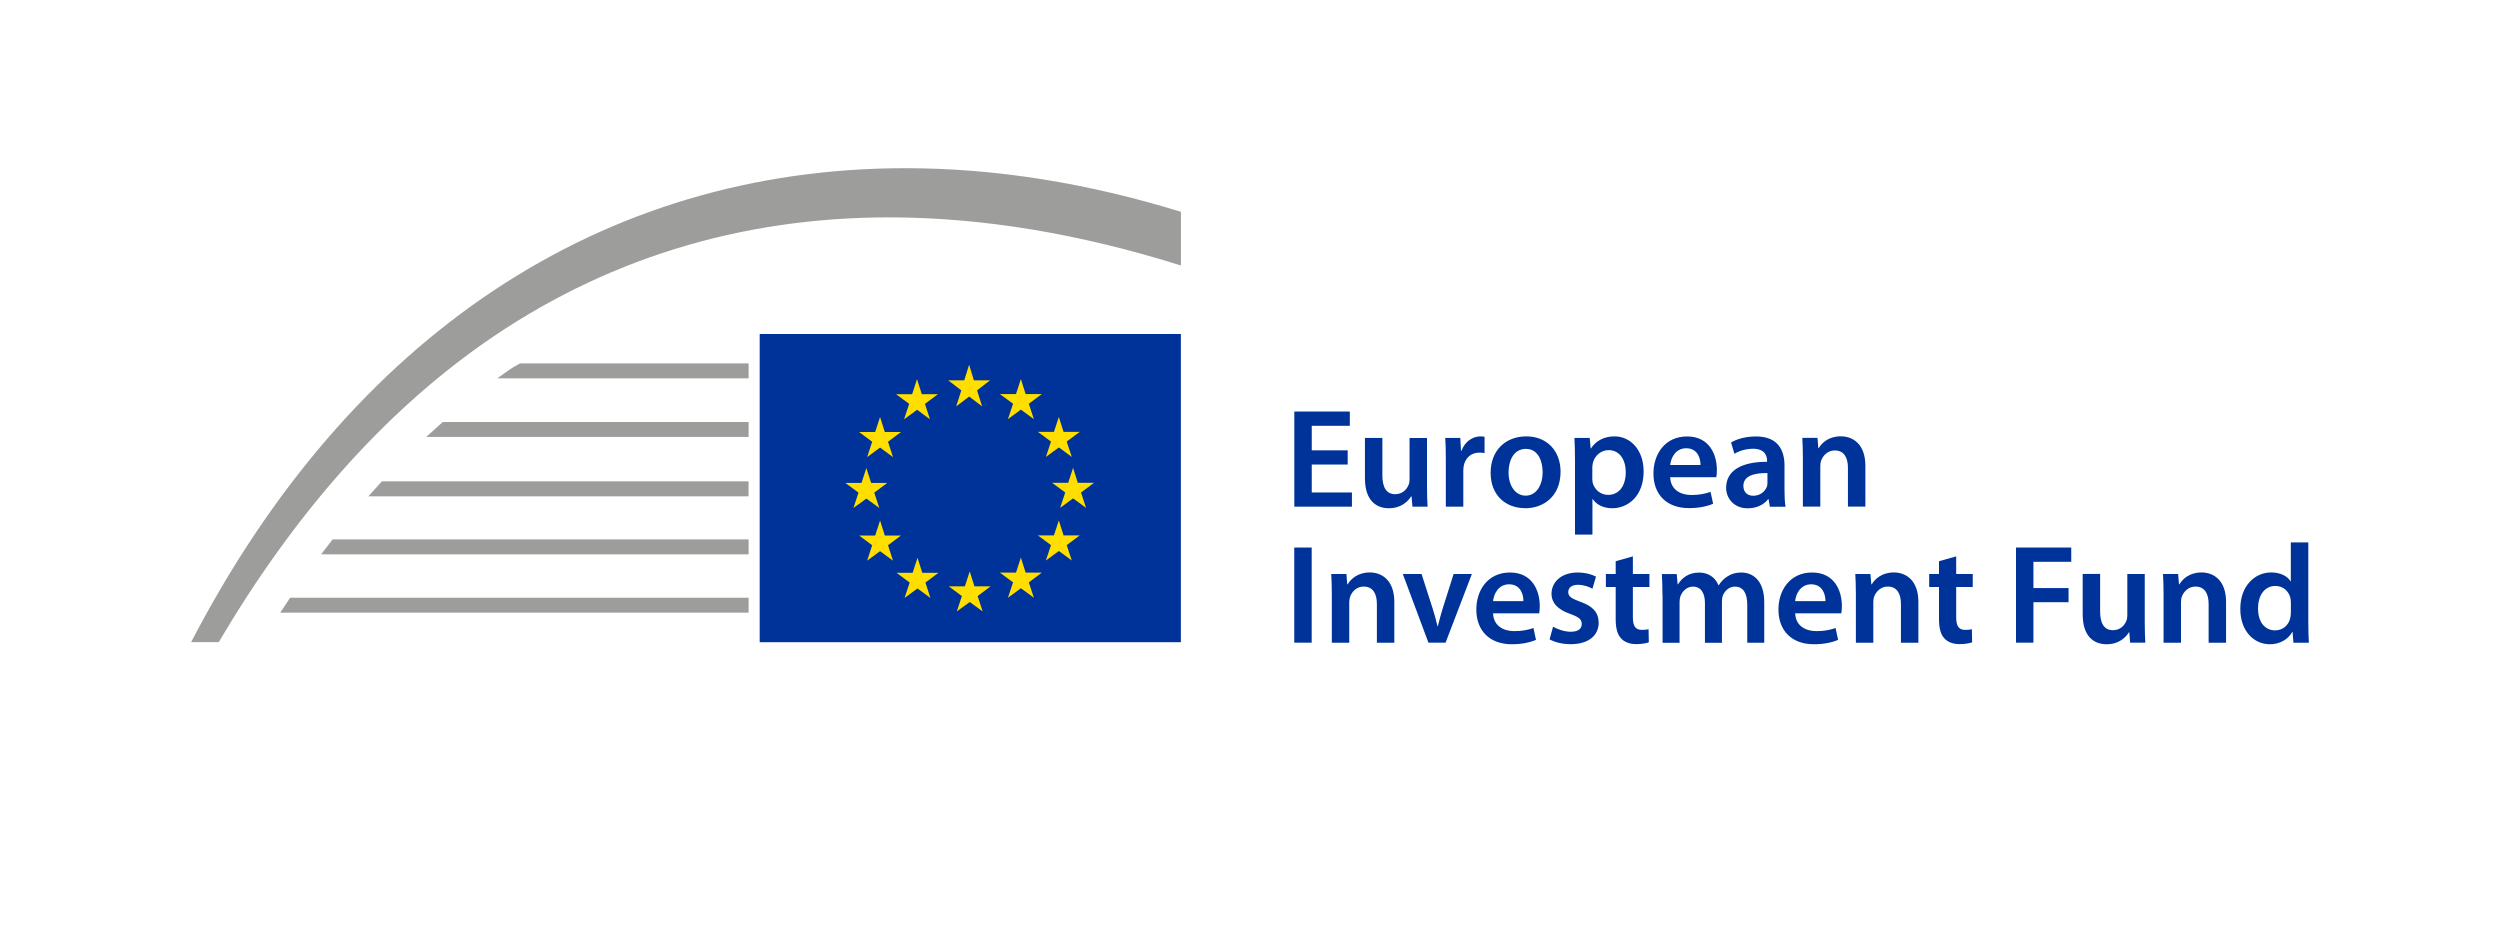
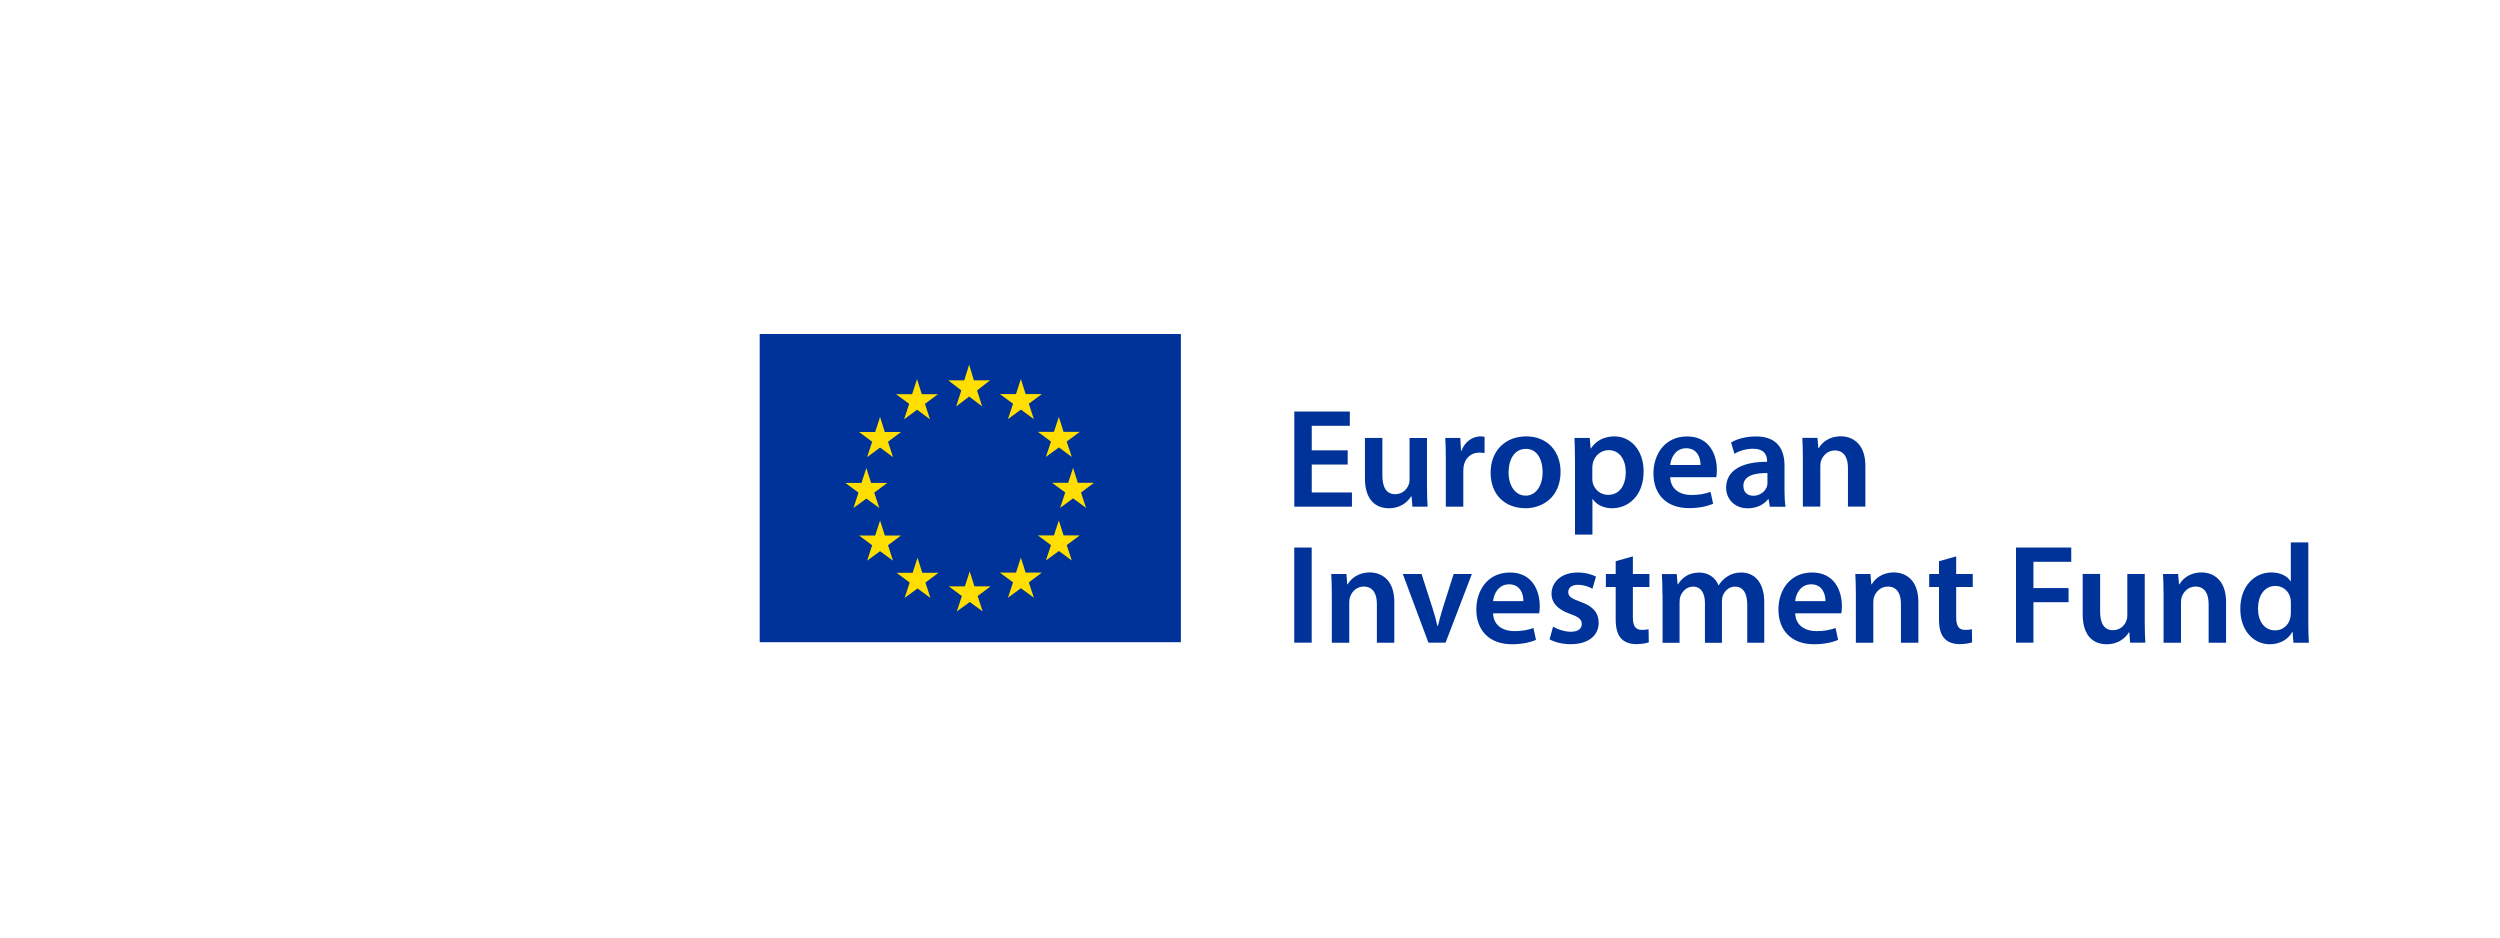
<svg xmlns="http://www.w3.org/2000/svg" id="Logo" viewBox="0 0 400 150">
  <defs>
    <style>
      .cls-1 {
        fill: #ffde00;
      }

      .cls-2 {
        fill: #039;
      }

      .cls-3 {
        fill: #9d9d9c;
      }
    </style>
  </defs>
  <path class="cls-2" d="M121.55,53.44h67.39v49.31h-67.39v-49.31ZM215.63,72.05h-5.75v-3.92h6.09v-2.28h-8.88v15.22h9.22v-2.28h-6.43v-4.47h5.75v-2.26ZM228.32,70.08h-2.79v6.64c0,.32-.05.64-.16.86-.27.72-1,1.49-2.13,1.49-1.47,0-2.06-1.17-2.06-3.01v-5.99h-2.79v6.46c0,3.59,1.84,4.79,3.83,4.79s3.08-1.13,3.56-1.9h.07l.14,1.65h2.42c-.05-.9-.09-1.99-.09-3.3v-7.69ZM231.34,81.07h2.79v-5.72c0-.3.03-.59.07-.83.25-1.26,1.18-2.1,2.49-2.1.34,0,.59.03.84.07v-2.6c-.23-.05-.39-.07-.66-.07-1.2,0-2.49.79-3.04,2.32h-.07l-.11-2.07h-2.41c.07.97.09,2.06.09,3.54v7.46ZM244.12,79.3h-.03c-1.65,0-2.72-1.6-2.72-3.73,0-1.83.79-3.75,2.77-3.75s2.68,1.99,2.68,3.71c0,2.24-1.11,3.77-2.7,3.77h0ZM244.03,81.32h.02c2.79,0,5.64-1.81,5.64-5.85,0-3.34-2.19-5.65-5.48-5.65s-5.71,2.21-5.71,5.83,2.43,5.66,5.53,5.66h0ZM254.77,76.46v-1.69c0-.23.05-.48.09-.7.29-1.22,1.36-2.05,2.51-2.05,1.8,0,2.75,1.58,2.75,3.52,0,2.17-1.04,3.64-2.82,3.64-1.2,0-2.17-.81-2.47-1.94-.04-.25-.07-.5-.07-.77h0ZM252,85.54h2.79v-5.69h.05c.56.88,1.72,1.47,3.1,1.47,2.52,0,5.04-1.92,5.04-5.9,0-3.43-2.11-5.6-4.65-5.6-1.68,0-2.98.7-3.79,1.94h-.04l-.14-1.69h-2.45c.05,1.04.09,2.21.09,3.66v11.81ZM267.23,74.4c.11-1.12.84-2.68,2.56-2.68,1.86,0,2.31,1.67,2.29,2.68h-4.85ZM274.61,76.35c.05-.25.09-.66.09-1.17,0-2.41-1.18-5.35-4.76-5.35s-5.39,2.87-5.39,5.92c0,3.37,2.1,5.55,5.69,5.55,1.59,0,2.9-.29,3.86-.7l-.41-1.9c-.86.29-1.77.5-3.06.5-1.76,0-3.33-.86-3.4-2.85h7.39ZM282.79,75.69v1.51c0,.2,0,.41-.07.61-.27.79-1.06,1.51-2.19,1.51-.88,0-1.59-.5-1.59-1.58,0-1.67,1.88-2.08,3.86-2.05h0ZM285.52,78.42v-3.94c0-2.42-1.02-4.65-4.56-4.65-1.75,0-3.18.47-3.99.97l.54,1.81c.75-.48,1.88-.81,2.97-.81,1.95,0,2.25,1.19,2.25,1.92v.17c-4.08-.02-6.55,1.4-6.55,4.16,0,1.67,1.24,3.28,3.46,3.28,1.45,0,2.61-.61,3.26-1.47h.07l.21,1.22h2.51c-.13-.68-.17-1.65-.17-2.64h0ZM288.46,73.34v7.72h2.79v-6.48c0-.31.04-.65.13-.88.3-.83,1.07-1.63,2.18-1.63,1.52,0,2.11,1.2,2.11,2.78v6.21h2.79v-6.53c0-3.48-2-4.72-3.93-4.72s-3.03,1.03-3.53,1.89h-.07l-.13-1.64h-2.43c.05.95.09,2.01.09,3.28h0ZM207.08,102.83h2.79v-15.22h-2.79v15.22ZM213.09,95.12v7.72h2.79v-6.48c0-.31.05-.65.14-.88.29-.84,1.06-1.63,2.17-1.63,1.52,0,2.11,1.2,2.11,2.78v6.21h2.79v-6.53c0-3.48-2-4.72-3.92-4.72s-3.04,1.04-3.54,1.9h-.07l-.13-1.65h-2.43c.05.95.09,2.01.09,3.28h0ZM224.45,91.84l4.1,10.99h2.74l4.21-10.99h-2.92l-1.77,5.58c-.29.99-.54,1.85-.75,2.75h-.07c-.21-.9-.43-1.78-.75-2.75l-1.79-5.58h-3.02ZM238.89,96.18c.11-1.12.84-2.69,2.56-2.69,1.86,0,2.32,1.67,2.29,2.69h-4.85ZM246.27,98.12c.05-.25.09-.66.09-1.17,0-2.42-1.18-5.35-4.76-5.35s-5.39,2.87-5.39,5.92c0,3.37,2.11,5.56,5.69,5.56,1.59,0,2.9-.29,3.86-.7l-.41-1.9c-.86.3-1.77.5-3.06.5-1.77,0-3.33-.86-3.4-2.85h7.39ZM247.94,102.3c.82.45,2.02.77,3.36.77,2.92,0,4.49-1.44,4.49-3.45-.03-1.63-.93-2.64-2.95-3.34-1.4-.52-1.92-.84-1.92-1.54s.54-1.17,1.54-1.17,1.88.36,2.33.63l.57-1.94c-.66-.36-1.73-.66-2.95-.66-2.56,0-4.17,1.49-4.17,3.43,0,1.31.88,2.48,3.03,3.21,1.36.5,1.81.86,1.81,1.6s-.55,1.24-1.77,1.24c-1,0-2.21-.43-2.82-.81l-.56,2.03ZM258.51,89.79v2.05h-1.57v2.08h1.57v5.15c0,1.44.27,2.46.88,3.09.52.57,1.36.9,2.41.9.86,0,1.61-.14,2.01-.29l-.04-2.1c-.31.09-.59.11-1.08.11-1.06,0-1.43-.68-1.43-2.03v-4.83h2.65v-2.08h-2.65v-2.82l-2.75.77ZM266.01,95.12v7.73h2.72v-6.5c0-.32.04-.63.13-.93.27-.75.98-1.56,2.02-1.56,1.3,0,1.91,1.08,1.91,2.62v6.37h2.72v-6.59c0-.32.04-.68.13-.93.3-.79,1-1.47,1.95-1.47,1.34,0,1.97,1.08,1.97,2.91v6.07h2.72v-6.48c0-3.52-1.86-4.76-3.67-4.76-.93,0-1.63.23-2.27.66-.5.31-.96.77-1.34,1.38h-.05c-.47-1.22-1.61-2.03-3.06-2.03-1.88,0-2.87,1.01-3.4,1.87h-.07l-.14-1.63h-2.38c.05.95.09,2.01.09,3.28h-.01ZM287.22,96.18c.11-1.12.84-2.69,2.56-2.69,1.86,0,2.31,1.67,2.29,2.69h-4.85ZM294.61,98.12c.05-.25.09-.66.09-1.17,0-2.42-1.18-5.35-4.76-5.35s-5.39,2.87-5.39,5.92c0,3.37,2.1,5.56,5.69,5.56,1.59,0,2.9-.29,3.86-.7l-.41-1.9c-.86.3-1.77.5-3.06.5-1.76,0-3.33-.86-3.4-2.85h7.39ZM296.94,95.12v7.72h2.79v-6.48c0-.31.04-.65.13-.88.3-.84,1.07-1.63,2.18-1.63,1.52,0,2.11,1.2,2.11,2.78v6.21h2.79v-6.53c0-3.48-2-4.72-3.92-4.72s-3.04,1.04-3.54,1.9h-.07l-.14-1.65h-2.42c.05.95.09,2.01.09,3.28h-.01ZM310.24,89.79v2.05h-1.57v2.08h1.57v5.15c0,1.44.27,2.46.88,3.09.52.57,1.36.9,2.41.9.86,0,1.61-.14,2.01-.29l-.04-2.1c-.31.09-.59.11-1.08.11-1.06,0-1.43-.68-1.43-2.03v-4.83h2.65v-2.08h-2.65v-2.82l-2.75.77ZM322.56,102.83h2.79v-6.48h5.62v-2.26h-5.62v-4.2h6.05v-2.28h-8.84s0,15.21,0,15.21ZM343.16,91.84h-2.79v6.64c0,.32-.05.63-.16.86-.27.73-.99,1.49-2.13,1.49-1.47,0-2.06-1.17-2.06-3.01v-5.99h-2.79v6.46c0,3.59,1.83,4.79,3.83,4.79s3.08-1.13,3.56-1.9h.07l.13,1.65h2.43c-.05-.9-.09-1.98-.09-3.29v-7.7ZM346.17,95.12v7.72h2.79v-6.48c0-.31.04-.65.13-.88.3-.84,1.07-1.63,2.18-1.63,1.52,0,2.11,1.2,2.11,2.78v6.21h2.79v-6.53c0-3.48-2-4.72-3.92-4.72s-3.04,1.04-3.54,1.9h-.07l-.14-1.65h-2.42c.05.95.09,2.01.09,3.28h-.01ZM366.53,98.08c0,.29-.03.57-.09.81-.27,1.2-1.26,1.97-2.4,1.97-1.76,0-2.76-1.47-2.76-3.5s1-3.61,2.79-3.61c1.26,0,2.15.88,2.4,1.94.04.22.07.52.07.74v1.65ZM369.32,86.78h-2.79v6.23h-.04c-.49-.81-1.59-1.42-3.1-1.42-2.65,0-4.97,2.19-4.94,5.87,0,3.39,2.08,5.62,4.73,5.62,1.59,0,2.92-.77,3.59-1.98h.04l.14,1.74h2.47c-.05-.74-.09-1.96-.09-3.09v-12.96h0Z" />
  <path class="cls-1" d="M155.83,60.85h2.58l-2.08,1.61.81,2.56-2.07-1.57-2.08,1.57.82-2.56-2.1-1.61h2.57l.78-2.5.76,2.5ZM155.16,91.41l-.78,2.4h-2.58l2.1,1.56-.81,2.46,2.07-1.51,2.07,1.51-.81-2.46,2.08-1.56h-2.59l-.76-2.4ZM163.34,89.22l-.78,2.4h-2.58l2.11,1.56-.82,2.46,2.07-1.52,2.08,1.52-.81-2.46,2.08-1.56h-2.59l-.76-2.4ZM163.34,60.65l-.78,2.4h-2.58l2.11,1.55-.82,2.46,2.07-1.52,2.08,1.52-.81-2.46,2.08-1.55h-2.59l-.76-2.4ZM169.42,66.7l-.79,2.4h-2.57l2.1,1.55-.82,2.46,2.08-1.52,2.07,1.52-.82-2.46,2.09-1.55h-2.59l-.76-2.4ZM169.42,83.26l-.79,2.4h-2.57l2.1,1.56-.82,2.46,2.08-1.52,2.07,1.52-.82-2.46,2.09-1.56h-2.59l-.76-2.4ZM171.69,74.85l-.78,2.4h-2.58l2.11,1.55-.82,2.46,2.07-1.52,2.08,1.52-.81-2.46,2.08-1.55h-2.59l-.76-2.4ZM146.72,60.66l-.78,2.41h-2.57l2.1,1.55-.82,2.47,2.08-1.53,2.07,1.53-.81-2.47,2.08-1.55h-2.58l-.77-2.41ZM140.81,66.72l-.78,2.4h-2.58l2.1,1.56-.81,2.46,2.07-1.53,2.07,1.53-.8-2.46,2.08-1.56h-2.59l-.76-2.4ZM138.62,74.87l-.78,2.4h-2.58l2.1,1.55-.81,2.46,2.07-1.51,2.07,1.51-.81-2.46,2.08-1.55h-2.58l-.77-2.4ZM140.81,83.28l-.78,2.4h-2.58l2.1,1.56-.81,2.47,2.07-1.52,2.07,1.52-.8-2.47,2.08-1.56h-2.59l-.76-2.4ZM146.8,89.25l-.78,2.4h-2.57l2.1,1.56-.82,2.46,2.07-1.52,2.07,1.52-.8-2.46,2.08-1.56h-2.58l-.77-2.4Z" />
-   <path class="cls-3" d="M188.95,33.89v8.59c-16.28-5.12-31.91-7.7-46.69-7.7-24.03,0-45.91,6.81-65.01,20.23-16.04,11.28-30.2,27.29-42.25,47.73h-4.42C56.05,53.73,96.24,26.91,144.89,26.91c14.26,0,29.01,2.34,44.06,6.98ZM83.2,58.15c-.38.2-.75.41-1.12.63-.02,0-.02.01-.03.02-.48.31-.95.64-1.41.97-.36.25-.71.5-1.07.76h40.21v-2.39h-36.57ZM68.19,69.91h51.59v-2.39h-48.94l-2.64,2.39ZM58.94,79.41h60.83s0-2.4,0-2.4h-58.66s-2.17,2.4-2.17,2.4ZM51.38,88.69h68.4v-2.39H53.22l-1.84,2.39ZM46.42,95.64c-.54.79-1.07,1.59-1.59,2.39h74.95v-2.39H46.42Z" />
</svg>